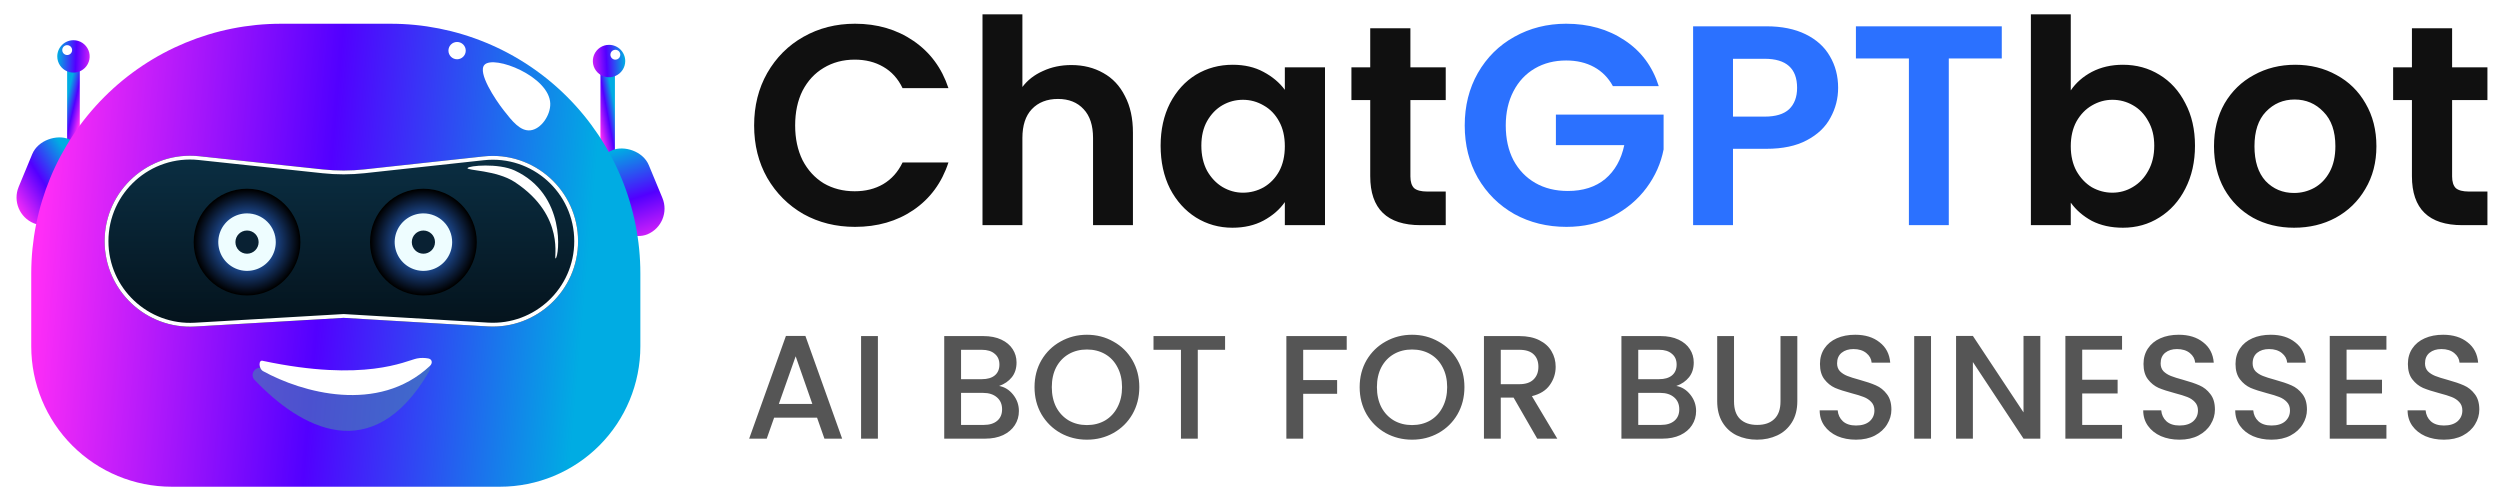
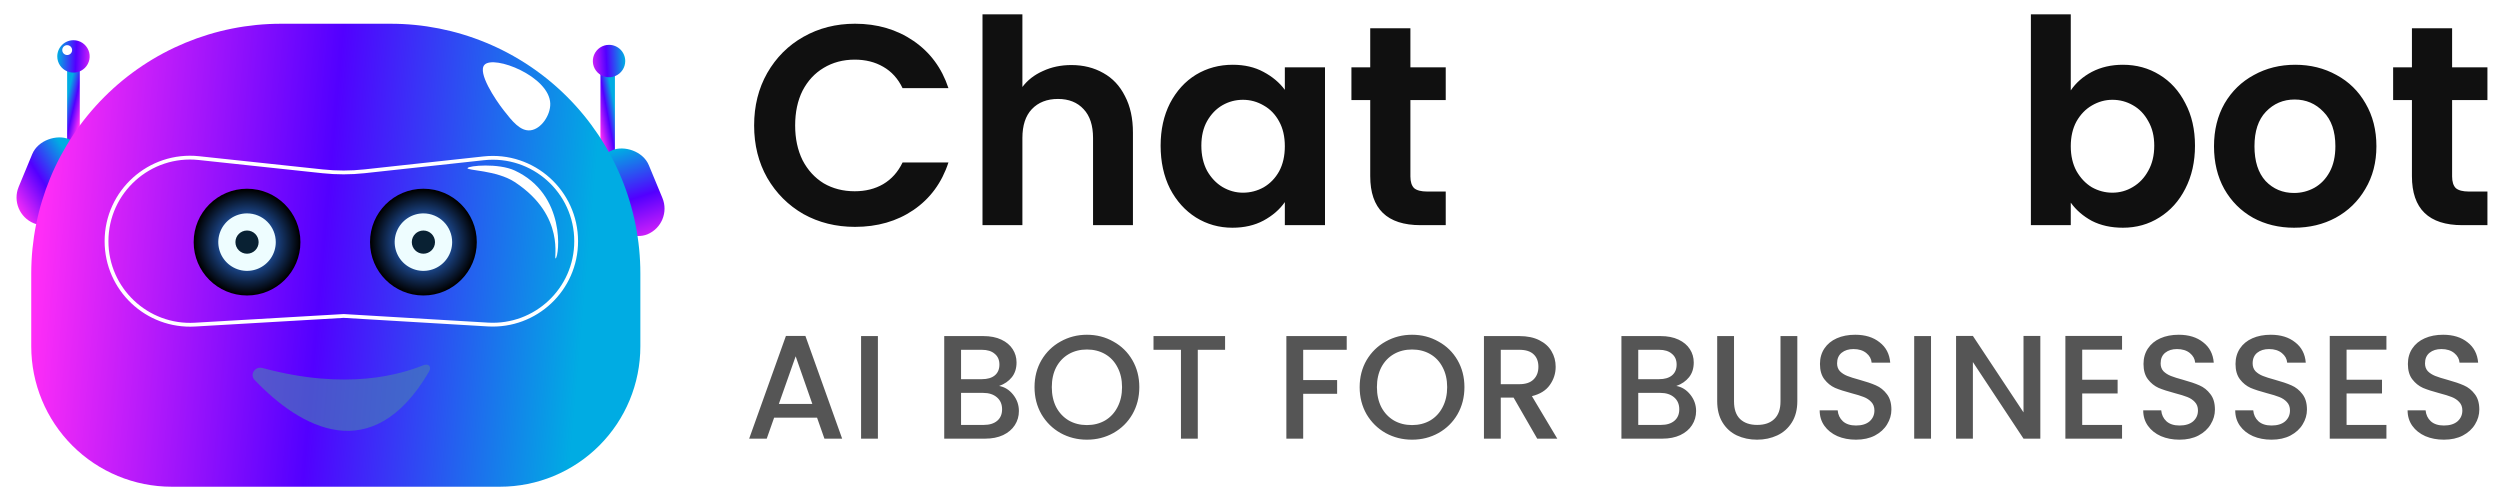
<svg xmlns="http://www.w3.org/2000/svg" width="211" height="42" viewBox="0 0 211 42" fill="none">
  <path d="M51.899 5.667H50.678V12.994H51.899V5.667Z" fill="url(#paint0_linear_1163_1470)" />
  <path d="M52.77 5.152C52.77 5.422 52.69 5.687 52.54 5.911C52.39 6.136 52.176 6.312 51.926 6.415C51.676 6.519 51.401 6.546 51.136 6.493C50.871 6.44 50.627 6.31 50.436 6.119C50.245 5.927 50.114 5.684 50.061 5.419C50.009 5.153 50.036 4.879 50.139 4.629C50.243 4.379 50.418 4.165 50.643 4.015C50.868 3.865 51.132 3.785 51.403 3.785C51.765 3.785 52.113 3.929 52.37 4.185C52.626 4.442 52.77 4.789 52.77 5.152Z" fill="url(#paint1_linear_1163_1470)" />
-   <path d="M52.354 4.619C52.354 4.701 52.329 4.782 52.283 4.851C52.237 4.92 52.172 4.973 52.096 5.005C52.019 5.037 51.935 5.045 51.854 5.029C51.773 5.013 51.699 4.973 51.64 4.914C51.582 4.856 51.542 4.781 51.526 4.7C51.51 4.619 51.518 4.535 51.549 4.459C51.581 4.382 51.635 4.317 51.703 4.271C51.772 4.225 51.853 4.201 51.936 4.201C52.047 4.201 52.153 4.245 52.231 4.323C52.31 4.402 52.354 4.508 52.354 4.619Z" fill="white" />
  <rect width="7.692" height="4.701" rx="2.35" transform="matrix(-0.383 -0.924 -0.924 0.383 56.807 18.879)" fill="url(#paint2_linear_1163_1470)" />
  <path d="M5.667 5.227H6.734V12.226H5.667V5.227Z" fill="url(#paint3_linear_1163_1470)" />
  <path d="M4.833 4.761C4.833 5.032 4.913 5.296 5.064 5.521C5.214 5.746 5.428 5.921 5.677 6.024C5.927 6.128 6.202 6.155 6.468 6.102C6.733 6.049 6.977 5.919 7.168 5.728C7.359 5.537 7.489 5.293 7.542 5.028C7.595 4.763 7.568 4.488 7.464 4.238C7.361 3.988 7.185 3.775 6.961 3.624C6.736 3.474 6.471 3.394 6.201 3.394C5.838 3.394 5.49 3.538 5.234 3.794C4.977 4.051 4.833 4.399 4.833 4.761Z" fill="url(#paint4_linear_1163_1470)" />
  <path d="M5.252 4.228C5.252 4.31 5.276 4.391 5.322 4.46C5.368 4.529 5.433 4.582 5.51 4.614C5.586 4.645 5.67 4.654 5.751 4.638C5.832 4.621 5.907 4.582 5.965 4.523C6.024 4.465 6.064 4.39 6.08 4.309C6.096 4.228 6.088 4.144 6.056 4.068C6.024 3.991 5.971 3.926 5.902 3.88C5.833 3.834 5.752 3.81 5.67 3.81C5.559 3.81 5.453 3.854 5.374 3.932C5.296 4.01 5.252 4.117 5.252 4.228Z" fill="white" />
  <rect x="0.676" y="17.944" width="7.692" height="4.701" rx="2.35" transform="rotate(-67.504 0.676 17.944)" fill="url(#paint5_linear_1163_1470)" />
  <path d="M23.716 2.004H32.937C35.708 2 38.452 2.543 41.013 3.601C43.574 4.658 45.901 6.21 47.862 8.168C49.822 10.125 51.377 12.45 52.439 15.009C53.5 17.568 54.046 20.311 54.046 23.081V29.234C54.046 32.376 52.798 35.389 50.576 37.61C48.354 39.831 45.34 41.079 42.198 41.079H14.485C11.342 41.079 8.329 39.831 6.107 37.61C3.885 35.389 2.637 32.376 2.637 29.234V23.081C2.637 17.491 4.858 12.13 8.812 8.177C12.765 4.225 18.128 2.004 23.719 2.004H23.716Z" fill="url(#paint6_linear_1163_1470)" />
  <path d="M46.442 8.744C46.469 9.726 45.668 10.898 44.767 10.999C43.906 11.092 43.219 10.215 42.509 9.307C41.798 8.399 40.284 6.121 40.89 5.471C41.678 4.614 46.375 6.44 46.442 8.744Z" fill="white" />
-   <path d="M38.578 5.002C38.981 5.002 39.309 4.675 39.309 4.272C39.309 3.868 38.981 3.542 38.578 3.542C38.175 3.542 37.848 3.868 37.848 4.272C37.848 4.675 38.175 5.002 38.578 5.002Z" fill="white" />
  <g style="mix-blend-mode:luminosity" opacity="0.66">
    <path d="M36.206 31.369C31.422 39.556 25.337 36.118 21.491 32.067C21.049 31.603 21.532 30.892 22.15 31.059C29.326 32.995 33.849 31.576 35.734 30.827C36.182 30.649 36.449 30.953 36.206 31.369Z" fill="#487BB6" />
  </g>
  <g filter="url(#filter0_d_1163_1470)">
-     <path d="M8.51 20.037C8.51 15.75 12.226 12.409 16.489 12.864L26.939 13.98C28.099 14.104 29.27 14.103 30.43 13.977L40.487 12.881C44.747 12.417 48.468 15.755 48.468 20.04V20.04C48.468 24.185 44.977 27.475 40.84 27.229L28.685 26.507L16.142 27.237C12.001 27.479 8.51 24.185 8.51 20.037V20.037Z" fill="url(#paint7_linear_1163_1470)" />
-     <path d="M28.694 26.346L28.685 26.346L28.675 26.346L16.133 27.077C12.084 27.313 8.67 24.093 8.67 20.037C8.67 15.845 12.304 12.579 16.472 13.024L26.922 14.14C28.094 14.265 29.276 14.264 30.447 14.136L40.504 13.041C44.67 12.588 48.307 15.85 48.307 20.04C48.307 24.093 44.894 27.309 40.849 27.068L28.694 26.346Z" stroke="white" stroke-width="0.321" />
+     <path d="M28.694 26.346L28.685 26.346L16.133 27.077C12.084 27.313 8.67 24.093 8.67 20.037C8.67 15.845 12.304 12.579 16.472 13.024L26.922 14.14C28.094 14.265 29.276 14.264 30.447 14.136L40.504 13.041C44.67 12.588 48.307 15.85 48.307 20.04C48.307 24.093 44.894 27.309 40.849 27.068L28.694 26.346Z" stroke="white" stroke-width="0.321" />
  </g>
  <g style="mix-blend-mode:soft-light">
    <path d="M46.902 21.806C46.668 21.97 47.829 18.249 43.44 15.362C41.899 14.357 39.371 14.398 39.461 14.187C39.552 13.976 42.066 13.754 43.44 14.39C47.819 16.42 47.19 21.608 46.902 21.806Z" fill="white" />
  </g>
  <path style="mix-blend-mode:screen" d="M35.736 24.939C38.224 24.939 40.241 22.922 40.241 20.434C40.241 17.946 38.224 15.929 35.736 15.929C33.248 15.929 31.23 17.946 31.23 20.434C31.23 22.922 33.248 24.939 35.736 24.939Z" fill="url(#paint8_radial_1163_1470)" />
  <path d="M38.162 20.436C38.162 20.915 38.02 21.384 37.753 21.783C37.487 22.182 37.108 22.493 36.665 22.677C36.221 22.86 35.734 22.908 35.263 22.815C34.792 22.721 34.36 22.49 34.021 22.151C33.682 21.812 33.451 21.379 33.357 20.909C33.264 20.438 33.312 19.951 33.495 19.507C33.679 19.064 33.99 18.685 34.389 18.419C34.788 18.152 35.257 18.01 35.736 18.01C36.38 18.01 36.997 18.265 37.452 18.72C37.907 19.175 38.162 19.792 38.162 20.436Z" fill="#EEFDFF" />
  <circle cx="35.735" cy="20.435" r="0.979" fill="#092133" />
  <path style="mix-blend-mode:screen" d="M20.851 24.939C23.339 24.939 25.356 22.922 25.356 20.434C25.356 17.946 23.339 15.929 20.851 15.929C18.363 15.929 16.346 17.946 16.346 20.434C16.346 22.922 18.363 24.939 20.851 24.939Z" fill="url(#paint9_radial_1163_1470)" />
  <path d="M23.275 20.436C23.275 20.915 23.133 21.384 22.867 21.783C22.6 22.182 22.221 22.493 21.778 22.677C21.335 22.86 20.847 22.908 20.376 22.815C19.906 22.721 19.474 22.49 19.134 22.151C18.795 21.812 18.564 21.379 18.47 20.909C18.377 20.438 18.425 19.951 18.608 19.507C18.792 19.064 19.103 18.685 19.502 18.419C19.901 18.152 20.37 18.01 20.85 18.01C21.493 18.01 22.11 18.265 22.565 18.72C23.02 19.175 23.275 19.792 23.275 20.436Z" fill="#EEFDFF" />
  <circle cx="20.849" cy="20.435" r="0.979" fill="#092133" />
-   <path d="M36.283 30.887C31.907 34.972 25.46 33.124 22.201 31.323C21.825 31.115 21.795 30.316 22.199 30.459C30.793 32.281 34.231 30.459 35.186 30.256C35.519 30.186 35.868 30.202 36.15 30.253C36.485 30.314 36.532 30.655 36.283 30.887Z" fill="white" />
  <path d="M63.648 10.588C63.648 8.936 64.017 7.462 64.754 6.163C65.508 4.849 66.526 3.831 67.808 3.109C69.107 2.372 70.558 2.003 72.161 2.003C74.036 2.003 75.68 2.484 77.09 3.446C78.501 4.408 79.487 5.738 80.048 7.438H76.176C75.792 6.636 75.247 6.035 74.541 5.634C73.852 5.233 73.05 5.033 72.137 5.033C71.159 5.033 70.285 5.265 69.516 5.73C68.762 6.179 68.169 6.82 67.736 7.654C67.319 8.488 67.111 9.466 67.111 10.588C67.111 11.694 67.319 12.672 67.736 13.521C68.169 14.355 68.762 15.004 69.516 15.469C70.285 15.918 71.159 16.142 72.137 16.142C73.05 16.142 73.852 15.942 74.541 15.541C75.247 15.124 75.792 14.515 76.176 13.714H80.048C79.487 15.429 78.501 16.768 77.09 17.729C75.695 18.675 74.052 19.148 72.161 19.148C70.558 19.148 69.107 18.788 67.808 18.066C66.526 17.329 65.508 16.311 64.754 15.012C64.017 13.714 63.648 12.239 63.648 10.588ZM90.426 5.49C91.436 5.49 92.334 5.714 93.119 6.163C93.904 6.596 94.514 7.245 94.947 8.111C95.395 8.961 95.62 9.986 95.62 11.189V19.004H92.253V11.646C92.253 10.588 91.989 9.778 91.46 9.217C90.931 8.64 90.209 8.351 89.296 8.351C88.366 8.351 87.628 8.64 87.083 9.217C86.554 9.778 86.29 10.588 86.29 11.646V19.004H82.923V1.21H86.29V7.341C86.723 6.764 87.3 6.315 88.021 5.995C88.743 5.658 89.544 5.49 90.426 5.49ZM97.956 12.295C97.956 10.948 98.22 9.754 98.749 8.712C99.294 7.67 100.024 6.868 100.937 6.307C101.867 5.746 102.901 5.466 104.039 5.466C105.033 5.466 105.899 5.666 106.636 6.067C107.39 6.468 107.991 6.973 108.44 7.582V5.682H111.83V19.004H108.44V17.056C108.007 17.681 107.406 18.202 106.636 18.619C105.883 19.02 105.009 19.22 104.015 19.22C102.893 19.22 101.867 18.932 100.937 18.355C100.024 17.777 99.294 16.968 98.749 15.926C98.22 14.868 97.956 13.658 97.956 12.295ZM108.44 12.343C108.44 11.525 108.279 10.828 107.959 10.251C107.638 9.658 107.205 9.209 106.66 8.904C106.115 8.584 105.53 8.423 104.905 8.423C104.28 8.423 103.703 8.576 103.174 8.88C102.645 9.185 102.212 9.634 101.875 10.227C101.554 10.804 101.394 11.493 101.394 12.295C101.394 13.097 101.554 13.802 101.875 14.411C102.212 15.004 102.645 15.461 103.174 15.782C103.719 16.102 104.296 16.263 104.905 16.263C105.53 16.263 106.115 16.11 106.66 15.806C107.205 15.485 107.638 15.036 107.959 14.459C108.279 13.866 108.44 13.161 108.44 12.343ZM119.038 8.448V14.892C119.038 15.341 119.142 15.669 119.35 15.878C119.575 16.07 119.944 16.166 120.457 16.166H122.02V19.004H119.904C117.066 19.004 115.647 17.625 115.647 14.868V8.448H114.06V5.682H115.647V2.388H119.038V5.682H122.02V8.448H119.038ZM174.773 7.63C175.206 6.989 175.799 6.468 176.553 6.067C177.322 5.666 178.196 5.466 179.174 5.466C180.312 5.466 181.338 5.746 182.252 6.307C183.181 6.868 183.911 7.67 184.44 8.712C184.985 9.738 185.257 10.932 185.257 12.295C185.257 13.658 184.985 14.868 184.44 15.926C183.911 16.968 183.181 17.777 182.252 18.355C181.338 18.932 180.312 19.22 179.174 19.22C178.18 19.22 177.306 19.028 176.553 18.643C175.815 18.242 175.222 17.729 174.773 17.104V19.004H171.407V1.21H174.773V7.63ZM181.819 12.295C181.819 11.493 181.65 10.804 181.314 10.227C180.993 9.634 180.56 9.185 180.015 8.88C179.486 8.576 178.909 8.423 178.284 8.423C177.675 8.423 177.098 8.584 176.553 8.904C176.024 9.209 175.591 9.658 175.254 10.251C174.933 10.844 174.773 11.541 174.773 12.343C174.773 13.145 174.933 13.842 175.254 14.435C175.591 15.028 176.024 15.485 176.553 15.806C177.098 16.11 177.675 16.263 178.284 16.263C178.909 16.263 179.486 16.102 180.015 15.782C180.56 15.461 180.993 15.004 181.314 14.411C181.65 13.818 181.819 13.113 181.819 12.295ZM193.619 19.22C192.337 19.22 191.182 18.94 190.156 18.379C189.13 17.802 188.321 16.992 187.728 15.95C187.151 14.908 186.862 13.706 186.862 12.343C186.862 10.98 187.159 9.778 187.752 8.736C188.361 7.694 189.187 6.893 190.229 6.331C191.271 5.754 192.433 5.466 193.715 5.466C194.998 5.466 196.16 5.754 197.202 6.331C198.244 6.893 199.062 7.694 199.655 8.736C200.264 9.778 200.569 10.98 200.569 12.343C200.569 13.706 200.256 14.908 199.631 15.95C199.022 16.992 198.188 17.802 197.13 18.379C196.088 18.94 194.918 19.22 193.619 19.22ZM193.619 16.287C194.228 16.287 194.797 16.142 195.326 15.854C195.871 15.549 196.304 15.1 196.625 14.507C196.946 13.914 197.106 13.193 197.106 12.343C197.106 11.077 196.769 10.107 196.096 9.433C195.439 8.744 194.629 8.399 193.667 8.399C192.705 8.399 191.896 8.744 191.239 9.433C190.597 10.107 190.277 11.077 190.277 12.343C190.277 13.61 190.589 14.587 191.214 15.277C191.856 15.95 192.657 16.287 193.619 16.287ZM206.958 8.448V14.892C206.958 15.341 207.062 15.669 207.27 15.878C207.495 16.07 207.863 16.166 208.376 16.166H209.939V19.004H207.823C204.986 19.004 203.567 17.625 203.567 14.868V8.448H201.98V5.682H203.567V2.388H206.958V5.682H209.939V8.448H206.958Z" fill="#101010" />
-   <path d="M136.128 7.269C135.743 6.564 135.214 6.027 134.54 5.658C133.867 5.289 133.082 5.105 132.184 5.105C131.19 5.105 130.308 5.33 129.539 5.778C128.769 6.227 128.168 6.868 127.735 7.702C127.303 8.536 127.086 9.498 127.086 10.588C127.086 11.71 127.303 12.688 127.735 13.521C128.184 14.355 128.801 14.996 129.587 15.445C130.372 15.894 131.286 16.118 132.328 16.118C133.611 16.118 134.661 15.782 135.478 15.108C136.296 14.419 136.833 13.465 137.089 12.247H131.318V9.674H140.408V12.608C140.183 13.778 139.702 14.86 138.965 15.854C138.228 16.848 137.274 17.649 136.103 18.259C134.949 18.852 133.651 19.148 132.208 19.148C130.589 19.148 129.122 18.788 127.807 18.066C126.509 17.329 125.483 16.311 124.73 15.012C123.992 13.714 123.623 12.239 123.623 10.588C123.623 8.936 123.992 7.462 124.73 6.163C125.483 4.849 126.509 3.831 127.807 3.109C129.122 2.372 130.581 2.003 132.184 2.003C134.076 2.003 135.719 2.468 137.113 3.398C138.508 4.312 139.47 5.602 139.999 7.269H136.128ZM155.138 7.414C155.138 8.311 154.922 9.153 154.489 9.938C154.072 10.724 153.407 11.357 152.493 11.838C151.595 12.319 150.457 12.559 149.078 12.559H146.265V19.004H142.898V2.22H149.078C150.377 2.22 151.483 2.444 152.397 2.893C153.311 3.342 153.992 3.959 154.441 4.744C154.906 5.53 155.138 6.42 155.138 7.414ZM148.934 9.842C149.864 9.842 150.553 9.634 151.002 9.217C151.451 8.784 151.675 8.183 151.675 7.414C151.675 5.778 150.762 4.961 148.934 4.961H146.265V9.842H148.934ZM168.95 2.22V4.937H164.478V19.004H161.111V4.937H156.639V2.22H168.95Z" fill="#2B71FF" />
  <path d="M68.96 35.253H65.335L64.712 37.022H63.23L66.332 28.352H67.976L71.077 37.022H69.582L68.96 35.253ZM68.561 34.094L67.154 30.071L65.734 34.094H68.561ZM74.095 28.365V37.022H72.675V28.365H74.095ZM84.326 32.575C84.791 32.658 85.186 32.903 85.51 33.31C85.834 33.717 85.995 34.177 85.995 34.692C85.995 35.132 85.879 35.531 85.647 35.888C85.422 36.237 85.094 36.515 84.663 36.722C84.231 36.922 83.728 37.022 83.156 37.022H79.693V28.365H82.994C83.583 28.365 84.09 28.464 84.513 28.664C84.937 28.863 85.256 29.133 85.472 29.473C85.688 29.805 85.796 30.179 85.796 30.594C85.796 31.093 85.663 31.508 85.398 31.84C85.132 32.172 84.775 32.417 84.326 32.575ZM81.113 32.002H82.869C83.334 32.002 83.695 31.898 83.953 31.69C84.218 31.474 84.351 31.167 84.351 30.769C84.351 30.378 84.218 30.075 83.953 29.86C83.695 29.635 83.334 29.523 82.869 29.523H81.113V32.002ZM83.031 35.863C83.513 35.863 83.89 35.747 84.165 35.514C84.439 35.282 84.576 34.958 84.576 34.543C84.576 34.119 84.43 33.783 84.14 33.534C83.849 33.285 83.463 33.16 82.981 33.16H81.113V35.863H83.031ZM91.736 37.109C90.931 37.109 90.187 36.922 89.507 36.548C88.834 36.166 88.298 35.639 87.9 34.966C87.509 34.285 87.314 33.521 87.314 32.674C87.314 31.828 87.509 31.068 87.9 30.395C88.298 29.722 88.834 29.199 89.507 28.826C90.187 28.444 90.931 28.253 91.736 28.253C92.55 28.253 93.293 28.444 93.966 28.826C94.647 29.199 95.182 29.722 95.572 30.395C95.963 31.068 96.158 31.828 96.158 32.674C96.158 33.521 95.963 34.285 95.572 34.966C95.182 35.639 94.647 36.166 93.966 36.548C93.293 36.922 92.55 37.109 91.736 37.109ZM91.736 35.876C92.309 35.876 92.82 35.747 93.268 35.489C93.716 35.224 94.065 34.85 94.314 34.368C94.572 33.879 94.701 33.314 94.701 32.674C94.701 32.035 94.572 31.474 94.314 30.993C94.065 30.511 93.716 30.142 93.268 29.884C92.82 29.627 92.309 29.498 91.736 29.498C91.163 29.498 90.652 29.627 90.204 29.884C89.756 30.142 89.403 30.511 89.145 30.993C88.896 31.474 88.772 32.035 88.772 32.674C88.772 33.314 88.896 33.879 89.145 34.368C89.403 34.85 89.756 35.224 90.204 35.489C90.652 35.747 91.163 35.876 91.736 35.876ZM103.397 28.365V29.523H101.093V37.022H99.673V29.523H97.356V28.365H103.397ZM113.663 28.365V29.523H109.989V32.077H112.853V33.235H109.989V37.022H108.569V28.365H113.663ZM119.177 37.109C118.371 37.109 117.628 36.922 116.947 36.548C116.274 36.166 115.739 35.639 115.34 34.966C114.95 34.285 114.755 33.521 114.755 32.674C114.755 31.828 114.95 31.068 115.34 30.395C115.739 29.722 116.274 29.199 116.947 28.826C117.628 28.444 118.371 28.253 119.177 28.253C119.99 28.253 120.734 28.444 121.406 28.826C122.087 29.199 122.623 29.722 123.013 30.395C123.403 31.068 123.598 31.828 123.598 32.674C123.598 33.521 123.403 34.285 123.013 34.966C122.623 35.639 122.087 36.166 121.406 36.548C120.734 36.922 119.99 37.109 119.177 37.109ZM119.177 35.876C119.75 35.876 120.26 35.747 120.709 35.489C121.157 35.224 121.506 34.85 121.755 34.368C122.012 33.879 122.141 33.314 122.141 32.674C122.141 32.035 122.012 31.474 121.755 30.993C121.506 30.511 121.157 30.142 120.709 29.884C120.26 29.627 119.75 29.498 119.177 29.498C118.604 29.498 118.093 29.627 117.644 29.884C117.196 30.142 116.843 30.511 116.586 30.993C116.337 31.474 116.212 32.035 116.212 32.674C116.212 33.314 116.337 33.879 116.586 34.368C116.843 34.85 117.196 35.224 117.644 35.489C118.093 35.747 118.604 35.876 119.177 35.876ZM129.741 37.022L127.748 33.559H126.665V37.022H125.245V28.365H128.234C128.898 28.365 129.459 28.481 129.916 28.713C130.381 28.946 130.725 29.257 130.949 29.648C131.182 30.038 131.298 30.474 131.298 30.956C131.298 31.52 131.132 32.035 130.8 32.5C130.476 32.957 129.974 33.268 129.293 33.434L131.435 37.022H129.741ZM126.665 32.425H128.234C128.766 32.425 129.164 32.292 129.43 32.027C129.704 31.761 129.841 31.404 129.841 30.956C129.841 30.507 129.708 30.158 129.442 29.909C129.177 29.652 128.774 29.523 128.234 29.523H126.665V32.425ZM141.482 32.575C141.947 32.658 142.341 32.903 142.665 33.31C142.989 33.717 143.151 34.177 143.151 34.692C143.151 35.132 143.035 35.531 142.802 35.888C142.578 36.237 142.25 36.515 141.818 36.722C141.386 36.922 140.884 37.022 140.311 37.022H136.848V28.365H140.149C140.739 28.365 141.245 28.464 141.669 28.664C142.092 28.863 142.412 29.133 142.628 29.473C142.844 29.805 142.952 30.179 142.952 30.594C142.952 31.093 142.819 31.508 142.553 31.84C142.287 32.172 141.93 32.417 141.482 32.575ZM138.268 32.002H140.025C140.49 32.002 140.851 31.898 141.108 31.69C141.374 31.474 141.507 31.167 141.507 30.769C141.507 30.378 141.374 30.075 141.108 29.86C140.851 29.635 140.49 29.523 140.025 29.523H138.268V32.002ZM140.187 35.863C140.668 35.863 141.046 35.747 141.32 35.514C141.594 35.282 141.731 34.958 141.731 34.543C141.731 34.119 141.586 33.783 141.295 33.534C141.005 33.285 140.618 33.16 140.137 33.16H138.268V35.863H140.187ZM146.351 28.365V33.883C146.351 34.539 146.521 35.033 146.861 35.365C147.21 35.697 147.692 35.863 148.306 35.863C148.929 35.863 149.411 35.697 149.751 35.365C150.1 35.033 150.274 34.539 150.274 33.883V28.365H151.694V33.858C151.694 34.564 151.541 35.161 151.233 35.651C150.926 36.141 150.515 36.507 150 36.748C149.485 36.988 148.917 37.109 148.294 37.109C147.671 37.109 147.102 36.988 146.587 36.748C146.081 36.507 145.678 36.141 145.379 35.651C145.08 35.161 144.931 34.564 144.931 33.858V28.365H146.351ZM156.644 37.109C156.063 37.109 155.54 37.009 155.075 36.81C154.61 36.602 154.245 36.312 153.979 35.938C153.713 35.564 153.58 35.128 153.58 34.63H155.1C155.133 35.004 155.278 35.311 155.536 35.552C155.802 35.792 156.171 35.913 156.644 35.913C157.134 35.913 157.516 35.797 157.79 35.564C158.064 35.323 158.201 35.016 158.201 34.642C158.201 34.352 158.114 34.115 157.94 33.932C157.774 33.75 157.562 33.609 157.305 33.509C157.055 33.409 156.707 33.301 156.258 33.185C155.694 33.036 155.233 32.886 154.876 32.737C154.527 32.579 154.228 32.338 153.979 32.014C153.73 31.69 153.605 31.259 153.605 30.719C153.605 30.221 153.73 29.785 153.979 29.411C154.228 29.037 154.577 28.751 155.025 28.552C155.474 28.352 155.993 28.253 156.582 28.253C157.421 28.253 158.106 28.464 158.637 28.888C159.177 29.303 159.476 29.876 159.534 30.607H157.965C157.94 30.291 157.79 30.021 157.516 29.797C157.242 29.573 156.881 29.461 156.433 29.461C156.026 29.461 155.694 29.565 155.436 29.772C155.179 29.98 155.05 30.279 155.05 30.669C155.05 30.935 155.129 31.155 155.287 31.329C155.453 31.495 155.66 31.628 155.91 31.728C156.159 31.828 156.499 31.935 156.931 32.052C157.504 32.209 157.969 32.367 158.326 32.525C158.691 32.683 158.999 32.928 159.248 33.26C159.505 33.584 159.634 34.02 159.634 34.568C159.634 35.008 159.513 35.423 159.273 35.813C159.04 36.204 158.695 36.519 158.239 36.76C157.79 36.992 157.259 37.109 156.644 37.109ZM162.978 28.365V37.022H161.558V28.365H162.978ZM172.204 37.022H170.784L166.512 30.557V37.022H165.092V28.352H166.512L170.784 34.804V28.352H172.204V37.022ZM175.738 29.511V32.052H178.727V33.21H175.738V35.863H179.101V37.022H174.318V28.352H179.101V29.511H175.738ZM183.951 37.109C183.37 37.109 182.847 37.009 182.382 36.81C181.917 36.602 181.551 36.312 181.286 35.938C181.02 35.564 180.887 35.128 180.887 34.63H182.407C182.44 35.004 182.585 35.311 182.843 35.552C183.108 35.792 183.478 35.913 183.951 35.913C184.441 35.913 184.823 35.797 185.097 35.564C185.371 35.323 185.508 35.016 185.508 34.642C185.508 34.352 185.421 34.115 185.247 33.932C185.08 33.75 184.869 33.609 184.611 33.509C184.362 33.409 184.013 33.301 183.565 33.185C183 33.036 182.539 32.886 182.182 32.737C181.834 32.579 181.535 32.338 181.286 32.014C181.036 31.69 180.912 31.259 180.912 30.719C180.912 30.221 181.036 29.785 181.286 29.411C181.535 29.037 181.883 28.751 182.332 28.552C182.78 28.352 183.299 28.253 183.889 28.253C184.728 28.253 185.413 28.464 185.944 28.888C186.484 29.303 186.783 29.876 186.841 30.607H185.271C185.247 30.291 185.097 30.021 184.823 29.797C184.549 29.573 184.188 29.461 183.739 29.461C183.332 29.461 183 29.565 182.743 29.772C182.486 29.98 182.357 30.279 182.357 30.669C182.357 30.935 182.436 31.155 182.593 31.329C182.76 31.495 182.967 31.628 183.216 31.728C183.465 31.828 183.806 31.935 184.238 32.052C184.811 32.209 185.276 32.367 185.633 32.525C185.998 32.683 186.305 32.928 186.554 33.26C186.812 33.584 186.94 34.02 186.94 34.568C186.94 35.008 186.82 35.423 186.579 35.813C186.347 36.204 186.002 36.519 185.545 36.76C185.097 36.992 184.566 37.109 183.951 37.109ZM191.717 37.109C191.136 37.109 190.613 37.009 190.148 36.81C189.683 36.602 189.318 36.312 189.052 35.938C188.786 35.564 188.653 35.128 188.653 34.63H190.173C190.206 35.004 190.351 35.311 190.609 35.552C190.875 35.792 191.244 35.913 191.717 35.913C192.207 35.913 192.589 35.797 192.863 35.564C193.137 35.323 193.274 35.016 193.274 34.642C193.274 34.352 193.187 34.115 193.013 33.932C192.847 33.75 192.635 33.609 192.378 33.509C192.128 33.409 191.78 33.301 191.331 33.185C190.767 33.036 190.306 32.886 189.949 32.737C189.6 32.579 189.301 32.338 189.052 32.014C188.803 31.69 188.678 31.259 188.678 30.719C188.678 30.221 188.803 29.785 189.052 29.411C189.301 29.037 189.65 28.751 190.098 28.552C190.547 28.352 191.066 28.253 191.655 28.253C192.494 28.253 193.179 28.464 193.71 28.888C194.25 29.303 194.549 29.876 194.607 30.607H193.038C193.013 30.291 192.863 30.021 192.589 29.797C192.315 29.573 191.954 29.461 191.506 29.461C191.099 29.461 190.767 29.565 190.509 29.772C190.252 29.98 190.123 30.279 190.123 30.669C190.123 30.935 190.202 31.155 190.36 31.329C190.526 31.495 190.733 31.628 190.983 31.728C191.232 31.828 191.572 31.935 192.004 32.052C192.577 32.209 193.042 32.367 193.399 32.525C193.764 32.683 194.072 32.928 194.321 33.26C194.578 33.584 194.707 34.02 194.707 34.568C194.707 35.008 194.586 35.423 194.346 35.813C194.113 36.204 193.768 36.519 193.312 36.76C192.863 36.992 192.332 37.109 191.717 37.109ZM198.051 29.511V32.052H201.041V33.21H198.051V35.863H201.414V37.022H196.631V28.352H201.414V29.511H198.051ZM206.265 37.109C205.684 37.109 205.16 37.009 204.695 36.81C204.23 36.602 203.865 36.312 203.599 35.938C203.334 35.564 203.201 35.128 203.201 34.63H204.72C204.754 35.004 204.899 35.311 205.156 35.552C205.422 35.792 205.792 35.913 206.265 35.913C206.755 35.913 207.137 35.797 207.411 35.564C207.685 35.323 207.822 35.016 207.822 34.642C207.822 34.352 207.735 34.115 207.56 33.932C207.394 33.75 207.182 33.609 206.925 33.509C206.676 33.409 206.327 33.301 205.879 33.185C205.314 33.036 204.853 32.886 204.496 32.737C204.147 32.579 203.848 32.338 203.599 32.014C203.35 31.69 203.226 31.259 203.226 30.719C203.226 30.221 203.35 29.785 203.599 29.411C203.848 29.037 204.197 28.751 204.646 28.552C205.094 28.352 205.613 28.253 206.203 28.253C207.041 28.253 207.726 28.464 208.258 28.888C208.797 29.303 209.096 29.876 209.155 30.607H207.585C207.56 30.291 207.411 30.021 207.137 29.797C206.863 29.573 206.501 29.461 206.053 29.461C205.646 29.461 205.314 29.565 205.057 29.772C204.799 29.98 204.671 30.279 204.671 30.669C204.671 30.935 204.749 31.155 204.907 31.329C205.073 31.495 205.281 31.628 205.53 31.728C205.779 31.828 206.12 31.935 206.551 32.052C207.124 32.209 207.589 32.367 207.946 32.525C208.312 32.683 208.619 32.928 208.868 33.26C209.125 33.584 209.254 34.02 209.254 34.568C209.254 35.008 209.134 35.423 208.893 35.813C208.66 36.204 208.316 36.519 207.859 36.76C207.411 36.992 206.879 37.109 206.265 37.109Z" fill="#555555" />
  <defs>
    <filter id="filter0_d_1163_1470" x="2.724" y="7.037" width="52.171" height="26.642" filterUnits="userSpaceOnUse" color-interpolation-filters="sRGB">
      <feFlood flood-opacity="0" result="BackgroundImageFix" />
      <feColorMatrix in="SourceAlpha" type="matrix" values="0 0 0 0 0 0 0 0 0 0 0 0 0 0 0 0 0 0 127 0" result="hardAlpha" />
      <feOffset dx="0.321" dy="0.321" />
      <feGaussianBlur stdDeviation="3.054" />
      <feComposite in2="hardAlpha" operator="out" />
      <feColorMatrix type="matrix" values="0 0 0 0 1 0 0 0 0 1 0 0 0 0 1 0 0 0 0.74 0" />
      <feBlend mode="normal" in2="BackgroundImageFix" result="effect1_dropShadow_1163_1470" />
      <feBlend mode="normal" in="SourceGraphic" in2="effect1_dropShadow_1163_1470" result="shape" />
    </filter>
    <linearGradient id="paint0_linear_1163_1470" x1="51.288" y1="5.056" x2="49.518" y2="5.394" gradientUnits="userSpaceOnUse">
      <stop offset="0.093" stop-color="#00ACE3" />
      <stop offset="0.482" stop-color="#5200FF" />
      <stop offset="1" stop-color="#FF2DF7" />
    </linearGradient>
    <linearGradient id="paint1_linear_1163_1470" x1="52.62" y1="3.122" x2="49.437" y2="3.287" gradientUnits="userSpaceOnUse">
      <stop stop-color="#00ACE3" />
      <stop offset="0.482" stop-color="#5200FF" />
      <stop offset="1" stop-color="#FF2DF7" />
    </linearGradient>
    <linearGradient id="paint2_linear_1163_1470" x1="7.27" y1="-1.14" x2="-1.643" y2="-0.383" gradientUnits="userSpaceOnUse">
      <stop stop-color="#00ACE3" />
      <stop offset="0.482" stop-color="#5200FF" />
      <stop offset="1" stop-color="#FF2DF7" />
    </linearGradient>
    <linearGradient id="paint3_linear_1163_1470" x1="6.718" y1="3.836" x2="8.177" y2="4.183" gradientUnits="userSpaceOnUse">
      <stop stop-color="#00ACE3" />
      <stop offset="0.482" stop-color="#5200FF" />
      <stop offset="1" stop-color="#FF2DF7" />
    </linearGradient>
    <linearGradient id="paint4_linear_1163_1470" x1="4.983" y1="2.731" x2="8.167" y2="2.896" gradientUnits="userSpaceOnUse">
      <stop stop-color="#00ACE3" />
      <stop offset="0.482" stop-color="#5200FF" />
      <stop offset="1" stop-color="#FF2DF7" />
    </linearGradient>
    <linearGradient id="paint5_linear_1163_1470" x1="7.988" y1="19.474" x2="2.87" y2="15.95" gradientUnits="userSpaceOnUse">
      <stop stop-color="#00ACE3" />
      <stop offset="0.482" stop-color="#5200FF" />
      <stop offset="1" stop-color="#FF2DF7" />
    </linearGradient>
    <linearGradient id="paint6_linear_1163_1470" x1="51.352" y1="2.614" x2="5.279" y2="-1.457" gradientUnits="userSpaceOnUse">
      <stop stop-color="#00ACE3" />
      <stop offset="0.482" stop-color="#5200FF" />
      <stop offset="1" stop-color="#FF2DF7" />
    </linearGradient>
    <linearGradient id="paint7_linear_1163_1470" x1="28.489" y1="12.012" x2="28.489" y2="27.682" gradientUnits="userSpaceOnUse">
      <stop stop-color="#0B3045" />
      <stop offset="1" stop-color="#04121B" />
    </linearGradient>
    <radialGradient id="paint8_radial_1163_1470" cx="0" cy="0" r="1" gradientUnits="userSpaceOnUse" gradientTransform="translate(35.736 20.434) scale(4.458)">
      <stop offset="0.13" stop-color="#3280FC" />
      <stop offset="1" />
    </radialGradient>
    <radialGradient id="paint9_radial_1163_1470" cx="0" cy="0" r="1" gradientUnits="userSpaceOnUse" gradientTransform="translate(20.851 20.434) scale(4.458)">
      <stop offset="0.13" stop-color="#3280FC" />
      <stop offset="1" />
    </radialGradient>
  </defs>
</svg>